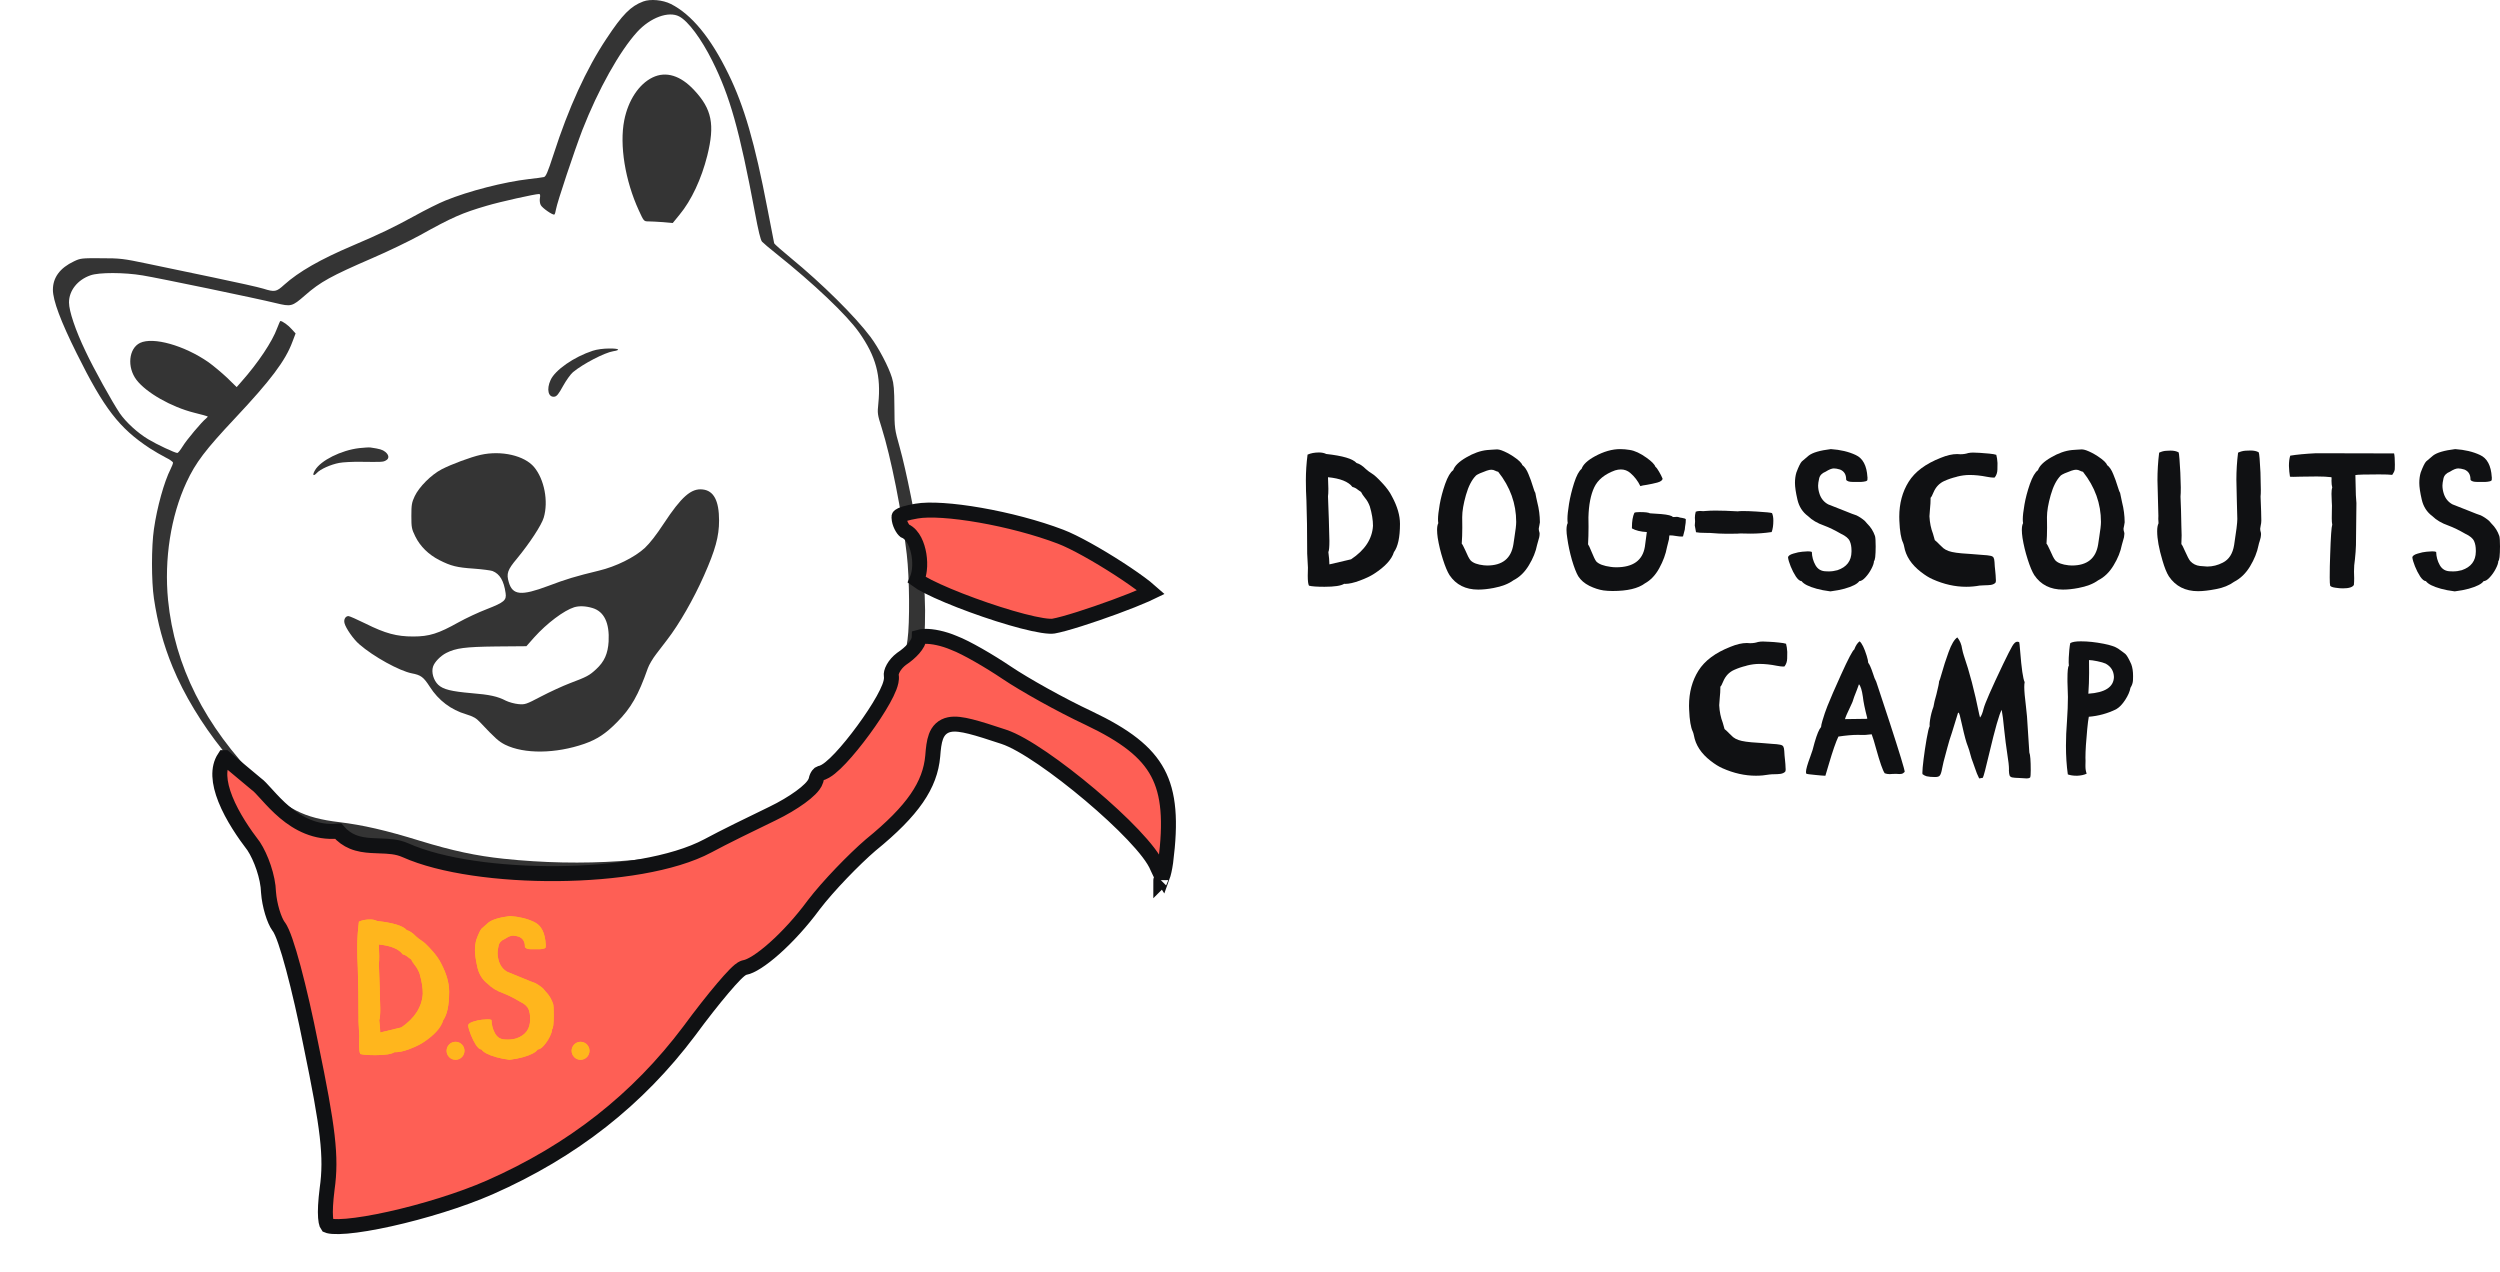
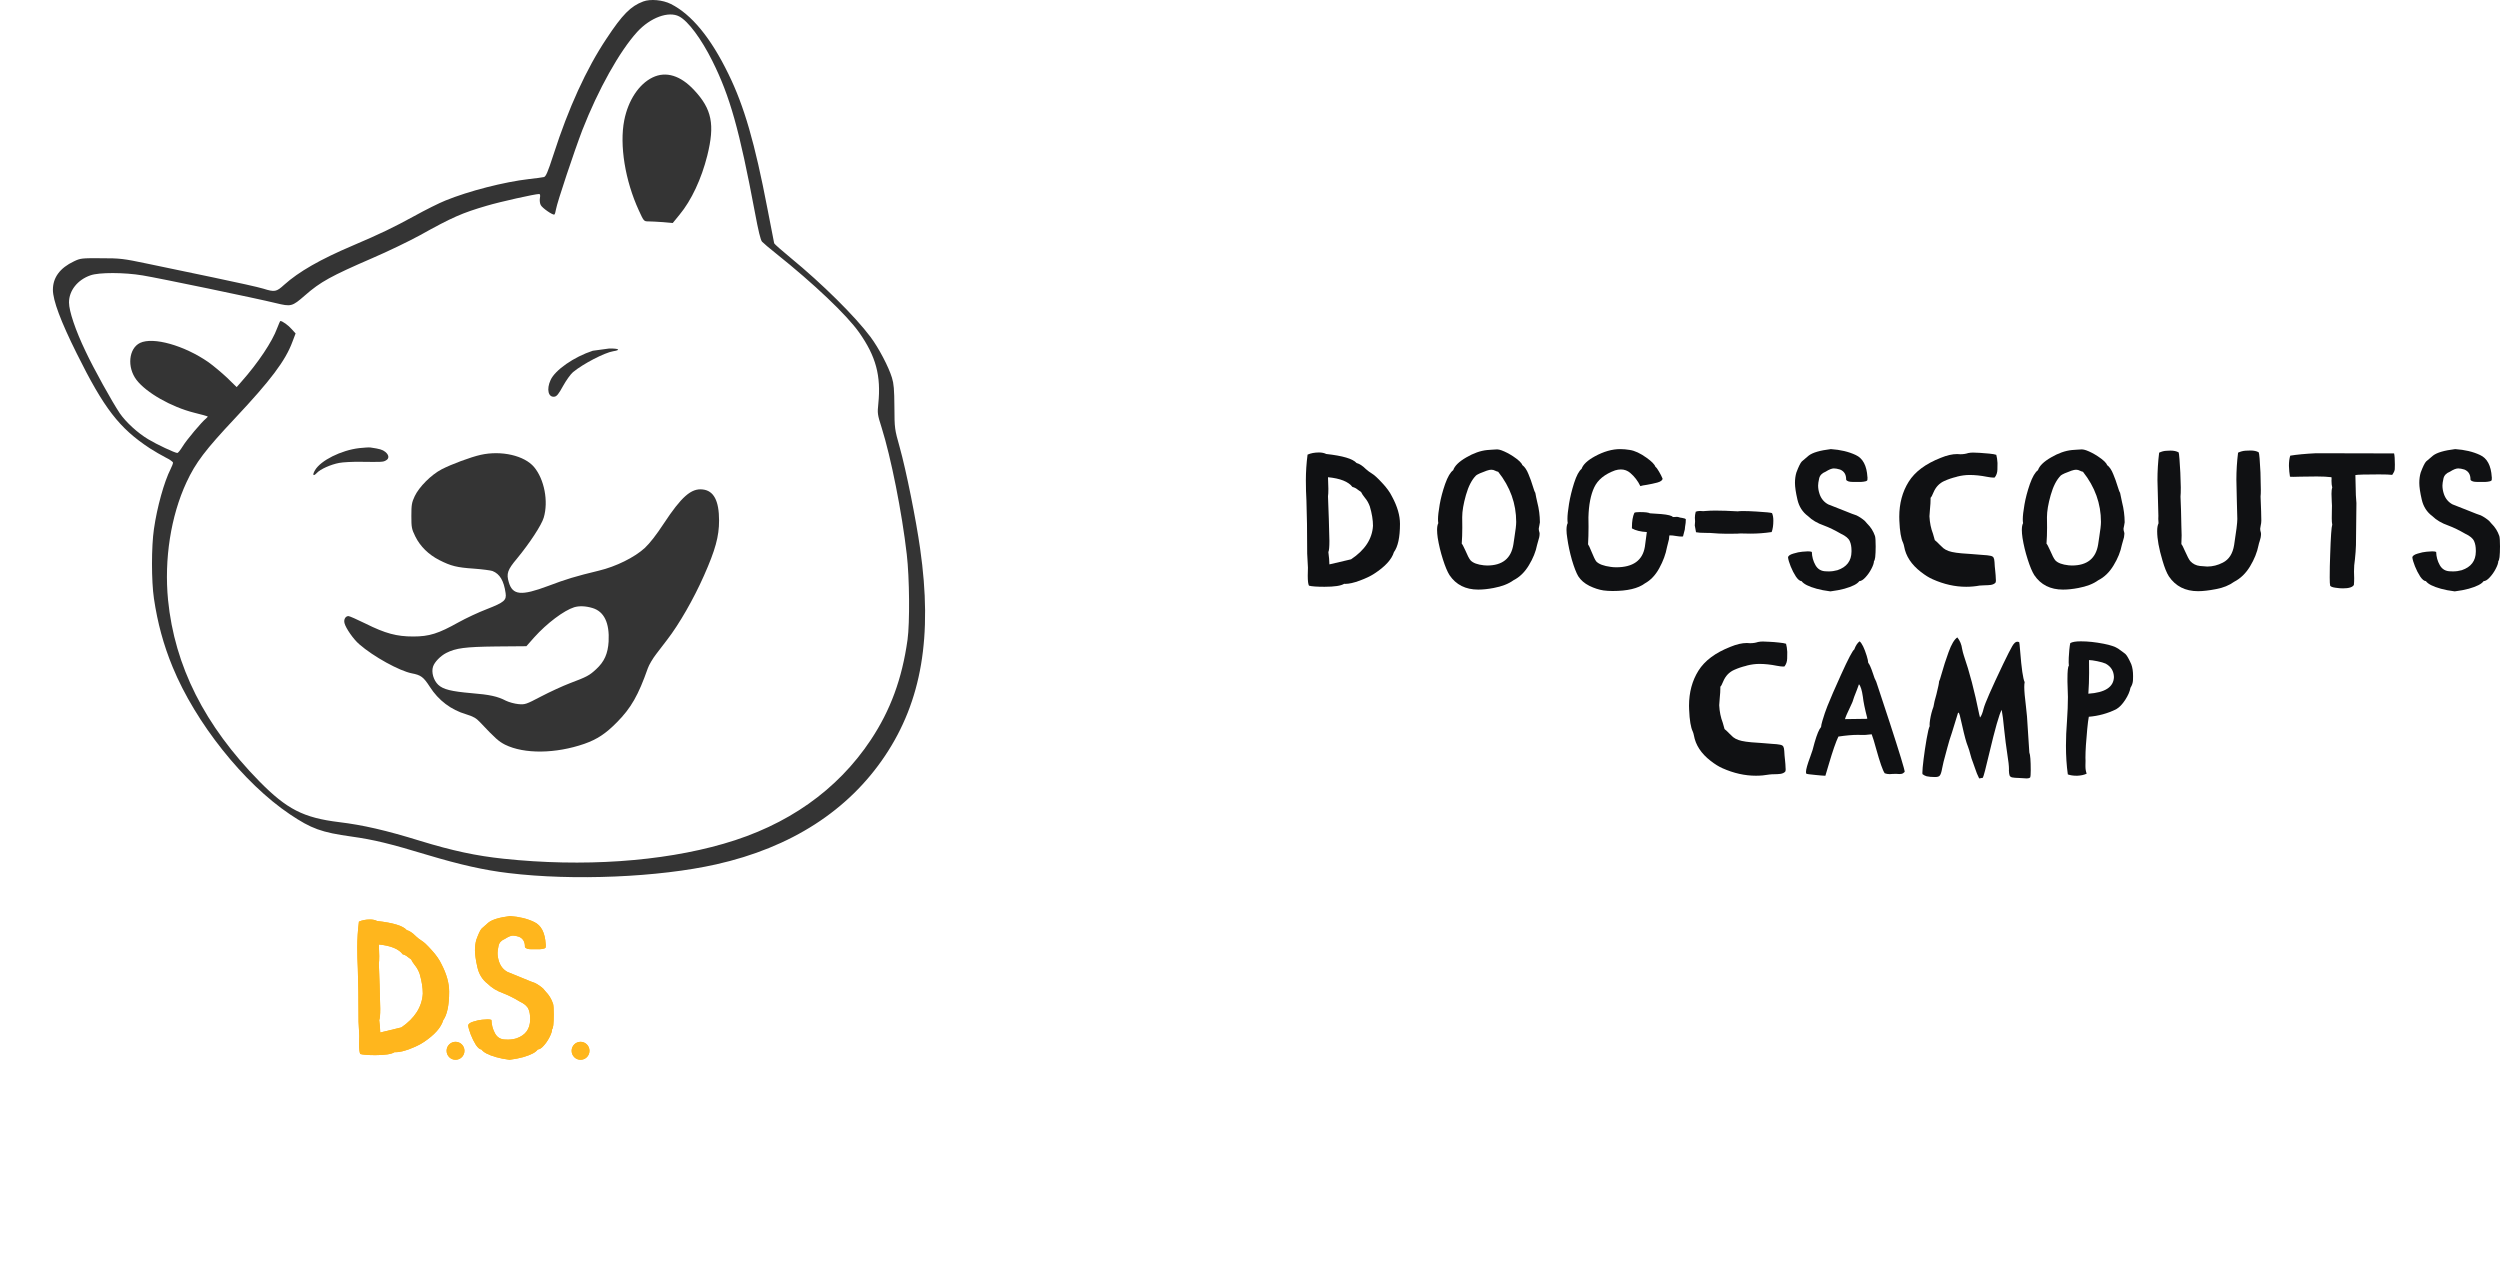
<svg xmlns="http://www.w3.org/2000/svg" width="167" height="85" viewBox="0 0 167 85" fill="none">
  <path d="M42.964 0.1C42.136 0.408 41.574 0.973 40.515 2.579C39.167 4.6 37.976 7.211 36.975 10.322C36.586 11.52 36.462 11.803 36.33 11.828C36.239 11.852 35.792 11.911 35.337 11.961C33.683 12.152 31.309 12.759 29.746 13.399C29.349 13.557 28.414 14.023 27.678 14.431C26.264 15.204 25.42 15.612 23.567 16.402C21.375 17.334 19.961 18.149 18.985 19.022C18.455 19.504 18.356 19.521 17.578 19.28C17.289 19.188 15.8 18.856 14.278 18.54C12.765 18.224 10.755 17.799 9.82 17.608C8.232 17.275 8.033 17.25 6.76 17.25C5.461 17.242 5.37 17.25 4.94 17.458C4.005 17.899 3.534 18.54 3.534 19.355C3.534 20.07 4.055 21.459 5.122 23.605C6.95 27.289 7.959 28.595 10.002 29.942C10.308 30.142 10.788 30.417 11.061 30.558C11.334 30.691 11.557 30.849 11.557 30.907C11.557 30.965 11.491 31.148 11.4 31.323C10.961 32.188 10.49 33.893 10.283 35.34C10.11 36.513 10.11 38.817 10.283 39.981C10.523 41.603 10.92 43.075 11.532 44.556C13.062 48.282 16.272 52.316 19.365 54.395C20.804 55.36 21.466 55.601 23.493 55.884C24.973 56.092 26.04 56.35 28.596 57.123C30.705 57.755 32.351 58.13 33.972 58.321C38.282 58.845 44.006 58.604 47.844 57.739C52.84 56.616 56.678 54.146 59.126 50.478C61.566 46.827 62.302 42.502 61.467 36.663C61.194 34.717 60.532 31.423 60.102 29.884C59.755 28.645 59.755 28.628 59.746 27.181C59.738 26.008 59.705 25.626 59.581 25.227C59.357 24.495 58.696 23.239 58.15 22.507C57.099 21.11 54.941 18.972 52.806 17.217C52.219 16.735 51.731 16.302 51.715 16.252C51.706 16.202 51.5 15.146 51.26 13.915C50.424 9.557 49.713 7.087 48.654 4.933C47.48 2.521 46.198 0.965 44.816 0.267C44.27 -0.008 43.443 -0.083 42.964 0.1ZM45.37 1.098C45.966 1.406 46.843 2.587 47.579 4.059C48.762 6.43 49.39 8.659 50.433 14.215C50.656 15.412 50.805 16.036 50.904 16.144C50.987 16.236 51.409 16.593 51.839 16.934C54.37 18.955 56.553 21.026 57.389 22.207C58.514 23.804 58.861 25.093 58.671 26.973C58.605 27.605 58.613 27.689 58.894 28.57C59.515 30.541 60.251 34.226 60.573 37.037C60.755 38.592 60.78 41.603 60.623 42.734C60.259 45.346 59.481 47.45 58.166 49.43C55.941 52.782 52.591 55.144 48.323 56.366C44.179 57.564 38.919 57.922 33.642 57.364C31.822 57.173 30.226 56.832 28.058 56.167C25.767 55.46 24.245 55.111 22.657 54.919C20.267 54.628 19.158 54.054 17.33 52.199C13.666 48.465 11.665 44.489 11.226 40.081C10.961 37.361 11.408 34.475 12.459 32.213C13.071 30.899 13.716 30.051 15.693 27.946C18.075 25.41 19.067 24.096 19.531 22.84L19.746 22.274L19.481 21.983C19.266 21.733 18.861 21.442 18.728 21.442C18.712 21.442 18.613 21.659 18.513 21.925C18.191 22.815 17.239 24.245 16.123 25.501L15.809 25.859L15.172 25.235C14.816 24.902 14.253 24.428 13.914 24.187C12.301 23.072 10.233 22.49 9.357 22.906C8.596 23.272 8.472 24.528 9.117 25.376C9.77 26.233 11.449 27.189 12.98 27.572C13.451 27.689 13.848 27.797 13.865 27.813C13.889 27.83 13.84 27.896 13.765 27.955C13.484 28.171 12.45 29.402 12.202 29.818C12.053 30.059 11.896 30.259 11.847 30.259C11.689 30.259 10.465 29.685 9.903 29.344C9.191 28.919 8.414 28.204 8 27.605C7.487 26.84 6.263 24.636 5.709 23.455C5.039 22.058 4.609 20.777 4.609 20.203C4.609 19.413 5.18 18.689 6.048 18.39C6.611 18.19 8.29 18.19 9.53 18.398C10.598 18.573 17.165 19.937 18.414 20.245C19.448 20.494 19.506 20.486 20.366 19.737C21.408 18.822 22.111 18.44 24.874 17.242C25.9 16.801 27.331 16.111 28.058 15.712C30.192 14.522 30.871 14.223 32.525 13.741C33.394 13.483 35.734 12.959 36.016 12.959C36.082 12.959 36.098 13.05 36.065 13.241C36.04 13.391 36.065 13.599 36.123 13.699C36.222 13.899 36.934 14.389 37.033 14.331C37.066 14.306 37.116 14.148 37.14 13.982C37.215 13.524 38.373 10.064 38.902 8.684C39.961 5.98 41.384 3.427 42.566 2.13C43.443 1.173 44.659 0.724 45.37 1.098Z" fill="#343434" />
  <path d="M43.592 5.174C42.682 5.615 41.963 6.696 41.698 8.043C41.376 9.698 41.756 12.06 42.674 14.057C43.005 14.78 43.013 14.789 43.311 14.789C43.476 14.789 43.907 14.813 44.279 14.838L44.94 14.897L45.395 14.339C46.189 13.383 46.859 11.944 47.248 10.389C47.761 8.318 47.554 7.286 46.371 6.022C45.462 5.041 44.486 4.741 43.592 5.174Z" fill="#343434" />
-   <path d="M39.597 23.43C38.348 23.838 37.074 24.719 36.776 25.393C36.495 26.009 36.628 26.557 37.033 26.499C37.19 26.483 37.322 26.316 37.612 25.784C37.819 25.41 38.116 24.994 38.274 24.861C38.96 24.295 40.391 23.555 40.962 23.463C41.499 23.38 41.35 23.272 40.697 23.28C40.317 23.28 39.87 23.339 39.597 23.43Z" fill="#343434" />
+   <path d="M39.597 23.43C38.348 23.838 37.074 24.719 36.776 25.393C36.495 26.009 36.628 26.557 37.033 26.499C37.19 26.483 37.322 26.316 37.612 25.784C37.819 25.41 38.116 24.994 38.274 24.861C38.96 24.295 40.391 23.555 40.962 23.463C41.499 23.38 41.35 23.272 40.697 23.28Z" fill="#343434" />
  <path d="M23.998 29.934C22.79 30.076 21.425 30.758 21.045 31.406C20.846 31.739 20.921 31.855 21.169 31.589C21.4 31.34 22.087 31.032 22.649 30.924C22.898 30.874 23.543 30.841 24.089 30.849C25.536 30.866 25.586 30.866 25.776 30.758C26.016 30.633 25.991 30.392 25.735 30.184C25.544 30.034 25.371 29.984 24.75 29.893C24.659 29.876 24.32 29.901 23.998 29.934Z" fill="#343434" />
  <path d="M32.111 30.383C31.441 30.533 30.168 31.007 29.506 31.348C28.803 31.714 28 32.521 27.703 33.145C27.504 33.569 27.479 33.727 27.479 34.459C27.479 35.232 27.496 35.332 27.744 35.839C28.075 36.505 28.629 37.045 29.34 37.411C30.126 37.811 30.523 37.91 31.656 37.985C32.227 38.027 32.781 38.102 32.897 38.143C33.385 38.335 33.658 38.792 33.774 39.615C33.848 40.098 33.675 40.239 32.525 40.688C31.979 40.896 31.127 41.295 30.631 41.57C29.282 42.327 28.671 42.518 27.604 42.518C26.495 42.518 25.751 42.319 24.411 41.653C23.857 41.379 23.344 41.154 23.277 41.154C23.079 41.154 22.947 41.379 23.013 41.628C23.096 41.961 23.608 42.701 23.997 43.034C24.948 43.866 26.694 44.822 27.512 44.98C28.116 45.096 28.29 45.221 28.712 45.878C29.291 46.785 30.126 47.417 31.144 47.716C31.623 47.866 31.805 47.966 32.07 48.249C33.096 49.338 33.319 49.53 33.741 49.746C35.023 50.378 37.116 50.353 39.035 49.688C39.886 49.388 40.465 49.006 41.202 48.257C42.153 47.301 42.641 46.444 43.278 44.631C43.352 44.423 43.6 43.99 43.84 43.683C44.08 43.375 44.403 42.951 44.56 42.743C45.37 41.695 46.338 40.006 47.025 38.451C47.786 36.738 48.034 35.831 48.034 34.775C48.034 33.444 47.678 32.779 46.942 32.696C46.173 32.604 45.519 33.186 44.345 34.966C43.832 35.748 43.402 36.297 43.063 36.613C42.376 37.237 41.152 37.844 40.011 38.118C38.431 38.501 37.827 38.684 36.619 39.141C34.824 39.815 34.245 39.765 33.989 38.9C33.815 38.318 33.898 38.068 34.535 37.312C35.379 36.288 36.181 35.066 36.322 34.575C36.644 33.486 36.363 32.022 35.676 31.198C35.031 30.433 33.501 30.076 32.111 30.383ZM39.572 40.614C40.358 40.846 40.722 41.612 40.656 42.851C40.606 43.666 40.374 44.198 39.82 44.706C39.374 45.121 39.2 45.213 38.075 45.637C37.595 45.82 36.727 46.219 36.139 46.527C35.139 47.051 35.072 47.076 34.626 47.034C34.378 47.01 34.005 46.91 33.799 46.81C33.245 46.519 32.715 46.402 31.491 46.303C30.143 46.186 29.605 46.053 29.274 45.745C28.96 45.446 28.803 44.905 28.927 44.531C29.026 44.223 29.423 43.816 29.812 43.616C30.457 43.292 31.061 43.209 33.137 43.184L35.163 43.167L35.685 42.576C36.537 41.628 37.67 40.78 38.356 40.564C38.695 40.464 39.126 40.48 39.572 40.614Z" fill="#343434" />
-   <path d="M60.398 35.422C60.414 35.439 60.426 35.449 60.431 35.453C60.751 35.585 60.961 35.87 61.094 36.129C61.236 36.405 61.333 36.732 61.387 37.061C61.44 37.392 61.454 37.745 61.413 38.077C61.386 38.299 61.334 38.529 61.241 38.74C61.399 38.857 61.653 39.008 61.997 39.182C62.739 39.56 63.805 40.005 64.947 40.423C66.087 40.841 67.289 41.227 68.301 41.49C68.808 41.622 69.259 41.721 69.628 41.779C70.012 41.839 70.255 41.844 70.372 41.824C71.111 41.695 72.876 41.127 74.484 40.535C75.28 40.242 76.018 39.95 76.55 39.714C76.681 39.656 76.796 39.602 76.895 39.554C76.792 39.462 76.666 39.357 76.517 39.24C76.061 38.882 75.435 38.444 74.745 37.997C73.355 37.097 71.768 36.201 70.849 35.852L70.849 35.852C69.241 35.239 67.276 34.73 65.478 34.415C63.66 34.097 62.086 33.99 61.229 34.14C60.887 34.2 60.63 34.256 60.437 34.315C60.24 34.374 60.141 34.427 60.093 34.464C60.062 34.487 60.06 34.496 60.059 34.5C60.059 34.501 60.059 34.501 60.059 34.502C60.053 34.523 60.046 34.584 60.07 34.724C60.101 34.905 60.178 35.098 60.272 35.252C60.318 35.328 60.362 35.385 60.398 35.422ZM77.164 39.834C77.164 39.834 77.163 39.832 77.161 39.829C77.163 39.832 77.164 39.834 77.164 39.834Z" fill="#FE5F55" stroke="#101113" />
-   <path d="M16.926 56.498L16.937 56.512L16.947 56.527C17.43 57.263 17.91 58.577 17.937 59.614C17.968 60.032 18.06 60.5 18.186 60.922C18.315 61.349 18.466 61.684 18.598 61.868C18.691 61.985 18.769 62.139 18.834 62.287C18.908 62.453 18.986 62.657 19.066 62.89C19.227 63.356 19.408 63.964 19.597 64.668C19.975 66.078 20.395 67.899 20.771 69.807C21.913 75.345 22.159 77.264 21.851 79.425C21.746 80.274 21.714 80.895 21.747 81.323C21.763 81.537 21.794 81.682 21.827 81.773C21.848 81.829 21.864 81.853 21.871 81.862C21.88 81.866 21.902 81.876 21.947 81.887C22.011 81.904 22.101 81.918 22.22 81.928C22.459 81.946 22.777 81.94 23.165 81.907C23.938 81.841 24.937 81.672 26.04 81.428C28.245 80.939 30.808 80.155 32.717 79.317C38.261 76.871 42.612 73.438 46.038 68.878C46.852 67.77 47.651 66.758 48.282 66.013C48.598 65.641 48.876 65.33 49.097 65.106C49.207 64.995 49.31 64.898 49.401 64.823C49.447 64.786 49.497 64.748 49.549 64.716C49.592 64.69 49.679 64.639 49.791 64.62C49.952 64.591 50.216 64.48 50.574 64.25C50.922 64.027 51.323 63.717 51.75 63.336C52.605 62.574 53.541 61.555 54.349 60.455L54.349 60.455L54.355 60.447C55.328 59.174 57.051 57.401 58.167 56.442L58.167 56.442L58.178 56.434C61 54.136 62.135 52.436 62.307 50.505C62.345 50.009 62.392 49.553 62.522 49.205C62.591 49.02 62.692 48.839 62.851 48.69C63.013 48.539 63.207 48.448 63.419 48.404C63.81 48.323 64.289 48.399 64.836 48.536C65.401 48.678 66.126 48.911 67.048 49.217C67.725 49.439 68.652 49.98 69.644 50.658C70.65 51.346 71.763 52.204 72.822 53.097C73.88 53.99 74.891 54.924 75.688 55.765C76.087 56.185 76.437 56.586 76.715 56.951C76.985 57.306 77.206 57.651 77.327 57.961C77.45 58.244 77.558 58.446 77.647 58.581C77.725 58.368 77.801 58.044 77.866 57.59C78.219 54.842 78.086 53.028 77.337 51.624C76.589 50.222 75.175 49.133 72.72 47.965C70.88 47.105 68.437 45.738 67.253 44.94C66.1 44.163 64.536 43.254 63.747 42.956L63.738 42.952L63.728 42.948C63.001 42.638 62.287 42.501 61.794 42.507C61.607 42.509 61.48 42.531 61.405 42.554C61.4 42.715 61.341 42.854 61.294 42.944C61.226 43.076 61.131 43.205 61.028 43.324C60.822 43.56 60.538 43.805 60.218 44.016C59.988 44.189 59.797 44.409 59.675 44.627C59.547 44.856 59.522 45.031 59.538 45.126C59.563 45.271 59.546 45.413 59.522 45.528C59.497 45.648 59.457 45.774 59.409 45.9C59.312 46.152 59.169 46.441 58.999 46.746C58.658 47.357 58.184 48.076 57.679 48.764C57.175 49.453 56.631 50.124 56.147 50.639C55.905 50.895 55.671 51.122 55.457 51.293C55.266 51.447 55.019 51.617 54.764 51.662C54.765 51.662 54.764 51.662 54.764 51.662C54.758 51.664 54.717 51.681 54.659 51.757C54.595 51.84 54.542 51.956 54.52 52.076L54.515 52.102L54.508 52.127C54.44 52.355 54.264 52.559 54.111 52.711C53.941 52.882 53.721 53.063 53.47 53.246C52.968 53.612 52.309 54.006 51.598 54.349C50.222 55.011 48.303 55.951 47.294 56.497L47.291 56.499C44.966 57.74 41.072 58.324 37.238 58.357C33.399 58.389 29.48 57.869 27.089 56.799C26.522 56.547 25.971 56.528 25.348 56.506C25.176 56.5 24.998 56.494 24.813 56.482C24.408 56.457 23.972 56.403 23.552 56.227C23.201 56.08 22.877 55.855 22.59 55.521C21.075 55.661 19.899 55.005 19.024 54.269C18.56 53.878 18.17 53.457 17.854 53.11L17.816 53.068C17.5 52.721 17.298 52.499 17.149 52.393L17.132 52.382L17.117 52.369L15.009 50.608L14.991 50.608C14.532 51.309 14.615 52.274 15.055 53.382C15.524 54.561 16.333 55.723 16.926 56.498ZM77.541 58.795C77.541 58.795 77.542 58.794 77.543 58.793C77.542 58.794 77.541 58.794 77.541 58.795Z" fill="#FE5F55" stroke="#101113" />
  <path d="M25.4 68.972L26.812 68.631C27.713 68.011 28.19 67.258 28.243 66.373C28.243 65.981 28.173 65.543 28.035 65.058C27.953 64.83 27.849 64.641 27.723 64.489C27.601 64.333 27.515 64.2 27.466 64.09L27.258 63.939C27.148 63.842 27.03 63.778 26.904 63.749C26.639 63.391 26.107 63.171 25.308 63.091L25.332 63.869C25.332 64.114 25.324 64.284 25.308 64.381C25.349 65.385 25.379 66.388 25.4 67.391C25.4 67.796 25.377 68.047 25.332 68.144C25.373 68.456 25.396 68.732 25.4 68.972ZM25.082 70.483C24.581 70.483 24.242 70.458 24.067 70.407C24.014 70.311 23.988 70.085 23.988 69.731L24 69.193L23.951 68.245C23.951 66.774 23.934 65.585 23.902 64.678C23.878 64.236 23.865 63.778 23.865 63.306C23.865 62.729 23.902 62.149 23.975 61.567C24.187 61.47 24.436 61.422 24.721 61.422C24.905 61.422 25.061 61.456 25.192 61.523C26.272 61.645 26.93 61.848 27.167 62.13C27.362 62.185 27.566 62.322 27.778 62.541C27.9 62.655 28.035 62.758 28.181 62.851C28.328 62.939 28.546 63.146 28.836 63.471C29.129 63.791 29.347 64.103 29.49 64.406C29.832 65.064 30.003 65.675 30.003 66.24C30.003 67.142 29.871 67.779 29.606 68.15C29.463 68.639 29.033 69.124 28.316 69.604C28.08 69.765 27.768 69.918 27.381 70.066C26.993 70.214 26.68 70.287 26.439 70.287L26.366 70.281C26.158 70.416 25.73 70.483 25.082 70.483Z" fill="#FFB61D" />
  <path d="M34.038 70.793C33.684 70.747 33.384 70.688 33.14 70.616C32.622 70.469 32.296 70.298 32.161 70.104C32.047 70.1 31.923 69.996 31.788 69.794C31.658 69.588 31.544 69.358 31.446 69.105C31.348 68.852 31.291 68.652 31.275 68.504C31.283 68.399 31.397 68.312 31.617 68.245C31.841 68.173 32.037 68.131 32.204 68.118C32.375 68.102 32.496 68.093 32.565 68.093C32.687 68.093 32.775 68.106 32.828 68.131C32.836 68.456 32.916 68.755 33.066 69.029C33.217 69.303 33.449 69.44 33.763 69.44L33.928 69.446C34.12 69.446 34.309 69.419 34.497 69.364C35.104 69.153 35.41 68.736 35.414 68.112L35.414 68.036C35.414 67.787 35.377 67.579 35.304 67.41C35.226 67.221 35.033 67.052 34.723 66.904C34.324 66.664 33.959 66.481 33.629 66.354C33.193 66.198 32.842 65.985 32.577 65.716C32.223 65.446 31.992 65.073 31.886 64.596C31.78 64.12 31.727 63.747 31.727 63.477C31.727 63.22 31.758 62.986 31.819 62.775C31.962 62.379 32.08 62.13 32.174 62.029C32.223 61.978 32.373 61.846 32.626 61.63C32.879 61.428 33.36 61.283 34.069 61.194C34.688 61.236 35.228 61.369 35.689 61.593C36.154 61.812 36.408 62.307 36.453 63.079L36.459 63.123L36.453 63.218L36.453 63.268C36.449 63.315 36.404 63.348 36.319 63.369C36.233 63.391 36.145 63.403 36.056 63.407C35.97 63.407 35.901 63.407 35.848 63.407L35.469 63.407C35.379 63.407 35.298 63.397 35.224 63.376C35.135 63.346 35.082 63.306 35.065 63.256L35.065 63.23C35.065 62.906 34.933 62.687 34.668 62.573C34.509 62.522 34.375 62.497 34.264 62.497C34.13 62.497 33.951 62.571 33.727 62.718C33.49 62.815 33.349 62.967 33.305 63.173C33.26 63.38 33.237 63.54 33.237 63.654C33.237 63.844 33.27 64.038 33.335 64.236C33.441 64.548 33.629 64.778 33.898 64.925C34.403 65.136 34.719 65.264 34.845 65.311C35.074 65.403 35.273 65.486 35.444 65.557C35.62 65.625 35.718 65.661 35.738 65.665C35.929 65.762 36.111 65.886 36.282 66.038C36.315 66.084 36.368 66.148 36.441 66.228C36.669 66.455 36.838 66.734 36.948 67.062C36.977 67.176 36.991 67.41 36.991 67.764C36.991 68.047 36.981 68.287 36.961 68.485C36.94 68.637 36.914 68.725 36.881 68.751C36.877 68.886 36.82 69.061 36.71 69.276C36.604 69.486 36.476 69.676 36.325 69.845C36.178 70.013 36.044 70.1 35.921 70.104C35.795 70.294 35.471 70.464 34.949 70.616C34.697 70.688 34.393 70.747 34.038 70.793Z" fill="#FFB61D" />
  <path d="M25.4 68.972L26.812 68.631C27.713 68.011 28.19 67.258 28.243 66.373C28.243 65.981 28.173 65.543 28.035 65.058C27.953 64.83 27.849 64.641 27.723 64.489C27.601 64.333 27.515 64.2 27.466 64.09L27.258 63.939C27.148 63.842 27.03 63.778 26.904 63.749C26.639 63.391 26.107 63.171 25.308 63.091L25.332 63.869C25.332 64.114 25.324 64.284 25.308 64.381C25.349 65.385 25.379 66.388 25.4 67.391C25.4 67.796 25.377 68.047 25.332 68.144C25.373 68.456 25.396 68.732 25.4 68.972ZM25.082 70.483C24.581 70.483 24.242 70.458 24.067 70.407C24.014 70.311 23.988 70.085 23.988 69.731L24 69.193L23.951 68.245C23.951 66.774 23.934 65.585 23.902 64.678C23.878 64.236 23.865 63.778 23.865 63.306C23.865 62.729 23.902 62.149 23.975 61.567C24.187 61.47 24.436 61.422 24.721 61.422C24.905 61.422 25.061 61.456 25.192 61.523C26.272 61.645 26.93 61.848 27.167 62.13C27.362 62.185 27.566 62.322 27.778 62.541C27.9 62.655 28.035 62.758 28.181 62.851C28.328 62.939 28.546 63.146 28.836 63.471C29.129 63.791 29.347 64.103 29.49 64.406C29.832 65.064 30.003 65.675 30.003 66.24C30.003 67.142 29.871 67.779 29.606 68.15C29.463 68.639 29.033 69.124 28.316 69.604C28.08 69.765 27.768 69.918 27.381 70.066C26.993 70.214 26.68 70.287 26.439 70.287L26.366 70.281C26.158 70.416 25.73 70.483 25.082 70.483Z" fill="#FFB61D" />
  <path d="M34.038 70.793C33.684 70.747 33.384 70.688 33.14 70.616C32.622 70.469 32.296 70.298 32.161 70.104C32.047 70.1 31.923 69.996 31.788 69.794C31.658 69.588 31.544 69.358 31.446 69.105C31.348 68.852 31.291 68.652 31.275 68.504C31.283 68.399 31.397 68.312 31.617 68.245C31.841 68.173 32.037 68.131 32.204 68.118C32.375 68.102 32.496 68.093 32.565 68.093C32.687 68.093 32.775 68.106 32.828 68.131C32.836 68.456 32.916 68.755 33.066 69.029C33.217 69.303 33.449 69.44 33.763 69.44L33.928 69.446C34.12 69.446 34.309 69.419 34.497 69.364C35.104 69.153 35.41 68.736 35.414 68.112L35.414 68.036C35.414 67.787 35.377 67.579 35.304 67.41C35.226 67.221 35.033 67.052 34.723 66.904C34.324 66.664 33.959 66.481 33.629 66.354C33.193 66.198 32.842 65.985 32.577 65.716C32.223 65.446 31.992 65.073 31.886 64.596C31.78 64.12 31.727 63.747 31.727 63.477C31.727 63.22 31.758 62.986 31.819 62.775C31.962 62.379 32.08 62.13 32.174 62.029C32.223 61.978 32.373 61.846 32.626 61.63C32.879 61.428 33.36 61.283 34.069 61.194C34.688 61.236 35.228 61.369 35.689 61.593C36.154 61.812 36.408 62.307 36.453 63.079L36.459 63.123L36.453 63.218L36.453 63.268C36.449 63.315 36.404 63.348 36.319 63.369C36.233 63.391 36.145 63.403 36.056 63.407C35.97 63.407 35.901 63.407 35.848 63.407L35.469 63.407C35.379 63.407 35.298 63.397 35.224 63.376C35.135 63.346 35.082 63.306 35.065 63.256L35.065 63.23C35.065 62.906 34.933 62.687 34.668 62.573C34.509 62.522 34.375 62.497 34.264 62.497C34.13 62.497 33.951 62.571 33.727 62.718C33.49 62.815 33.349 62.967 33.305 63.173C33.26 63.38 33.237 63.54 33.237 63.654C33.237 63.844 33.27 64.038 33.335 64.236C33.441 64.548 33.629 64.778 33.898 64.925C34.403 65.136 34.719 65.264 34.845 65.311C35.074 65.403 35.273 65.486 35.444 65.557C35.62 65.625 35.718 65.661 35.738 65.665C35.929 65.762 36.111 65.886 36.282 66.038C36.315 66.084 36.368 66.148 36.441 66.228C36.669 66.455 36.838 66.734 36.948 67.062C36.977 67.176 36.991 67.41 36.991 67.764C36.991 68.047 36.981 68.287 36.961 68.485C36.94 68.637 36.914 68.725 36.881 68.751C36.877 68.886 36.82 69.061 36.71 69.276C36.604 69.486 36.476 69.676 36.325 69.845C36.178 70.013 36.044 70.1 35.921 70.104C35.795 70.294 35.471 70.464 34.949 70.616C34.697 70.688 34.393 70.747 34.038 70.793Z" fill="#FFB61D" />
  <ellipse cx="38.781" cy="70.193" rx="0.597" ry="0.6" fill="#FFB61D" />
  <ellipse cx="38.781" cy="70.193" rx="0.597" ry="0.6" fill="#FFB61D" />
  <ellipse cx="30.429" cy="70.193" rx="0.597" ry="0.6" fill="#FFB61D" />
  <ellipse cx="30.429" cy="70.193" rx="0.597" ry="0.6" fill="#FFB61D" />
  <path d="M88.804 37.701L90.251 37.362C91.173 36.749 91.662 36.004 91.716 35.127C91.716 34.739 91.645 34.305 91.503 33.825C91.419 33.6 91.313 33.412 91.183 33.262C91.058 33.107 90.971 32.976 90.921 32.867L90.708 32.717C90.595 32.621 90.474 32.559 90.344 32.529C90.073 32.175 89.528 31.957 88.71 31.878L88.735 32.648C88.735 32.89 88.727 33.059 88.71 33.155C88.752 34.149 88.783 35.142 88.804 36.136C88.804 36.536 88.781 36.785 88.735 36.88C88.777 37.189 88.8 37.463 88.804 37.701ZM88.478 39.197C87.965 39.197 87.619 39.172 87.439 39.122C87.385 39.026 87.358 38.803 87.358 38.452L87.37 37.92L87.32 36.981C87.32 35.524 87.303 34.347 87.27 33.45C87.245 33.011 87.232 32.559 87.232 32.091C87.232 31.519 87.27 30.945 87.345 30.369C87.562 30.273 87.817 30.225 88.109 30.225C88.297 30.225 88.458 30.259 88.591 30.326C89.697 30.447 90.372 30.647 90.614 30.927C90.814 30.981 91.023 31.116 91.24 31.334C91.365 31.446 91.503 31.549 91.653 31.64C91.803 31.728 92.027 31.933 92.323 32.254C92.624 32.571 92.847 32.88 92.993 33.18C93.344 33.831 93.519 34.437 93.519 34.996C93.519 35.889 93.383 36.519 93.112 36.887C92.966 37.371 92.526 37.851 91.791 38.327C91.549 38.485 91.229 38.638 90.833 38.784C90.436 38.93 90.115 39.003 89.869 39.003L89.793 38.997C89.581 39.13 89.142 39.197 88.478 39.197Z" fill="#101113" />
  <path d="M99.34 37.776C100.359 37.776 100.943 37.306 101.094 36.367C101.11 36.229 101.133 36.075 101.163 35.904C101.242 35.416 101.282 35.069 101.282 34.864C101.282 33.642 100.881 32.525 100.079 31.515C100.004 31.498 99.939 31.475 99.885 31.446C99.802 31.4 99.712 31.377 99.616 31.377C99.541 31.377 99.441 31.398 99.315 31.44C98.948 31.569 98.71 31.676 98.602 31.759C98.318 32.043 98.092 32.479 97.925 33.068C97.758 33.656 97.675 34.149 97.675 34.545L97.681 35.246C97.681 35.622 97.669 35.979 97.644 36.317C97.681 36.346 97.76 36.494 97.882 36.761C98.019 37.091 98.136 37.315 98.232 37.431C98.399 37.607 98.695 37.717 99.121 37.763C99.196 37.772 99.269 37.776 99.34 37.776ZM98.746 39.385C97.902 39.385 97.264 39.063 96.829 38.421C96.688 38.199 96.539 37.847 96.385 37.362C96.231 36.878 96.116 36.401 96.04 35.929C96.011 35.728 95.997 35.553 95.997 35.403C95.997 35.203 96.024 35.05 96.078 34.946C96.066 34.871 96.059 34.783 96.059 34.683C96.059 34.462 96.097 34.134 96.172 33.7C96.247 33.266 96.368 32.809 96.535 32.329C96.706 31.849 96.886 31.542 97.074 31.409C97.17 31.121 97.46 30.837 97.944 30.557C98.428 30.273 98.894 30.108 99.34 30.063L99.685 30.038C99.81 30.025 99.919 30.019 100.01 30.019C100.098 30.023 100.194 30.044 100.298 30.081C100.549 30.173 100.808 30.307 101.075 30.482C101.438 30.724 101.643 30.918 101.689 31.064C101.851 31.185 101.989 31.388 102.102 31.672C102.219 31.951 102.315 32.218 102.39 32.473C102.465 32.723 102.521 32.872 102.559 32.917C102.596 33.13 102.64 33.341 102.69 33.55C102.803 33.984 102.862 34.431 102.866 34.89C102.857 34.956 102.845 35.029 102.828 35.109C102.811 35.184 102.799 35.246 102.791 35.297C102.791 35.38 102.797 35.441 102.809 35.478C102.826 35.511 102.839 35.568 102.847 35.647C102.843 35.81 102.811 35.971 102.753 36.129C102.724 36.221 102.699 36.311 102.678 36.398C102.59 36.849 102.407 37.304 102.127 37.763C101.851 38.222 101.507 38.556 101.094 38.765C100.768 39.003 100.328 39.174 99.772 39.278C99.401 39.349 99.059 39.385 98.746 39.385Z" fill="#101113" />
  <path d="M107.723 39.479C107.501 39.479 107.299 39.466 107.115 39.441C106.811 39.395 106.495 39.293 106.17 39.134C105.844 38.971 105.596 38.757 105.425 38.489C105.291 38.26 105.151 37.899 105.005 37.406C104.863 36.91 104.759 36.419 104.692 35.935C104.659 35.731 104.642 35.551 104.642 35.397C104.642 35.196 104.669 35.044 104.723 34.94C104.711 34.86 104.705 34.767 104.705 34.658C104.705 34.428 104.74 34.094 104.811 33.656C104.882 33.218 104.995 32.755 105.149 32.266C105.308 31.774 105.475 31.459 105.65 31.321C105.746 31.033 106.043 30.753 106.539 30.482C107.128 30.161 107.691 30 108.23 30C108.434 30 108.647 30.019 108.869 30.056C109.203 30.106 109.578 30.282 109.996 30.582C110.334 30.824 110.528 31.023 110.578 31.177C110.653 31.235 110.737 31.348 110.829 31.515C110.925 31.678 111.002 31.83 111.06 31.972C111.052 32.085 110.935 32.172 110.71 32.235C110.484 32.294 110.252 32.344 110.015 32.385C109.797 32.414 109.651 32.444 109.576 32.473C109.409 32.127 109.186 31.834 108.906 31.596C108.723 31.438 108.512 31.359 108.274 31.359C108.153 31.359 108.023 31.379 107.886 31.421C107.197 31.672 106.733 32.049 106.495 32.554C106.258 33.055 106.128 33.725 106.107 34.564C106.111 34.689 106.114 34.9 106.114 35.196C106.114 35.605 106.103 35.993 106.082 36.361C106.128 36.419 106.201 36.574 106.301 36.824C106.443 37.175 106.552 37.4 106.627 37.5C106.798 37.684 107.126 37.807 107.61 37.87C107.727 37.886 107.844 37.895 107.961 37.895C109.088 37.895 109.726 37.438 109.877 36.524L110.008 35.541C109.595 35.52 109.263 35.438 109.013 35.297V35.221C109.013 34.821 109.067 34.499 109.175 34.257C109.213 34.224 109.334 34.207 109.539 34.207C109.893 34.207 110.119 34.234 110.215 34.289L110.966 34.339C111.425 34.38 111.686 34.447 111.749 34.539C111.803 34.539 111.851 34.537 111.893 34.533C111.935 34.529 111.972 34.526 112.006 34.526C112.068 34.526 112.125 34.537 112.175 34.558C112.225 34.575 112.287 34.587 112.363 34.595C112.505 34.616 112.588 34.648 112.613 34.689C112.613 34.794 112.609 34.873 112.601 34.927C112.596 34.977 112.59 35.021 112.582 35.059C112.578 35.092 112.571 35.134 112.563 35.184C112.555 35.23 112.548 35.292 112.544 35.372L112.425 35.835C112.396 35.839 112.358 35.841 112.313 35.841C112.233 35.841 112.129 35.831 111.999 35.81C111.87 35.785 111.782 35.772 111.736 35.772C111.691 35.772 111.651 35.77 111.617 35.766H111.549L111.511 35.772C111.507 35.944 111.478 36.112 111.423 36.279C111.398 36.376 111.375 36.467 111.354 36.555C111.271 37.014 111.1 37.479 110.841 37.951C110.586 38.419 110.265 38.759 109.877 38.971C109.426 39.31 108.708 39.479 107.723 39.479Z" fill="#101113" />
  <path d="M116.938 35.647C116.725 35.647 116.502 35.643 116.268 35.635C116.214 35.635 116.174 35.637 116.149 35.641C116.128 35.641 116.105 35.643 116.08 35.647C116.055 35.651 115.928 35.653 115.698 35.653H115.247C115.047 35.653 114.903 35.649 114.815 35.641C114.782 35.633 114.661 35.624 114.452 35.616C114.335 35.603 114.168 35.597 113.951 35.597C113.642 35.597 113.423 35.582 113.294 35.553L113.212 35.102C113.225 35.007 113.231 34.917 113.231 34.833C113.231 34.787 113.229 34.746 113.225 34.708C113.221 34.666 113.218 34.624 113.218 34.583C113.218 34.462 113.237 34.328 113.275 34.182C113.358 34.149 113.454 34.132 113.563 34.132L113.776 34.145C113.834 34.145 113.893 34.14 113.951 34.132C114.139 34.115 114.358 34.107 114.609 34.107C115.005 34.107 115.496 34.124 116.08 34.157C116.159 34.145 116.28 34.138 116.443 34.138C116.681 34.138 116.973 34.149 117.32 34.17C117.954 34.207 118.305 34.243 118.372 34.276C118.43 34.405 118.459 34.572 118.459 34.777C118.459 35.09 118.422 35.344 118.347 35.541C117.875 35.612 117.405 35.647 116.938 35.647Z" fill="#101113" />
  <path d="M122.271 39.504C121.908 39.458 121.601 39.399 121.35 39.328C120.82 39.182 120.486 39.013 120.348 38.821C120.232 38.817 120.104 38.715 119.966 38.514C119.833 38.31 119.716 38.083 119.616 37.832C119.516 37.582 119.457 37.383 119.441 37.237C119.449 37.133 119.566 37.047 119.791 36.981C120.021 36.91 120.221 36.868 120.392 36.855C120.568 36.839 120.691 36.83 120.762 36.83C120.887 36.83 120.977 36.843 121.031 36.868C121.039 37.189 121.121 37.486 121.275 37.757C121.43 38.028 121.668 38.164 121.989 38.164L122.158 38.17C122.354 38.17 122.548 38.143 122.74 38.089C123.362 37.88 123.675 37.467 123.68 36.849V36.774C123.68 36.528 123.642 36.321 123.567 36.154C123.488 35.966 123.289 35.8 122.972 35.653C122.563 35.416 122.189 35.234 121.851 35.109C121.405 34.954 121.046 34.743 120.774 34.476C120.411 34.209 120.175 33.84 120.067 33.368C119.958 32.897 119.904 32.527 119.904 32.26C119.904 32.005 119.935 31.774 119.998 31.565C120.144 31.173 120.265 30.927 120.361 30.826C120.411 30.776 120.566 30.645 120.824 30.432C121.083 30.232 121.576 30.088 122.302 30C122.937 30.042 123.49 30.173 123.961 30.394C124.437 30.611 124.698 31.102 124.744 31.866L124.75 31.91L124.744 32.003V32.053C124.74 32.099 124.694 32.133 124.606 32.154C124.519 32.175 124.429 32.187 124.337 32.191C124.249 32.191 124.178 32.191 124.124 32.191H123.736C123.644 32.191 123.561 32.181 123.486 32.16C123.394 32.131 123.339 32.091 123.323 32.041V32.016C123.323 31.695 123.187 31.477 122.916 31.365C122.753 31.315 122.615 31.29 122.502 31.29C122.365 31.29 122.181 31.363 121.951 31.509C121.709 31.605 121.565 31.755 121.519 31.96C121.473 32.164 121.45 32.323 121.45 32.435C121.45 32.623 121.484 32.815 121.551 33.011C121.659 33.32 121.851 33.548 122.127 33.694C122.644 33.903 122.968 34.03 123.097 34.076C123.331 34.167 123.536 34.249 123.711 34.32C123.89 34.387 123.991 34.422 124.012 34.426C124.208 34.522 124.393 34.645 124.569 34.796C124.602 34.842 124.656 34.904 124.732 34.983C124.965 35.209 125.139 35.484 125.251 35.81C125.281 35.923 125.295 36.154 125.295 36.505C125.295 36.785 125.285 37.022 125.264 37.219C125.243 37.369 125.216 37.456 125.182 37.481C125.178 37.615 125.12 37.788 125.007 38.001C124.899 38.21 124.767 38.398 124.613 38.565C124.462 38.732 124.325 38.817 124.199 38.821C124.07 39.009 123.738 39.178 123.204 39.328C122.945 39.399 122.634 39.458 122.271 39.504Z" fill="#101113" />
  <path d="M131.342 39.197C130.599 39.197 129.854 39.03 129.106 38.696C128.864 38.592 128.599 38.427 128.311 38.202C127.681 37.713 127.309 37.148 127.197 36.505C127.18 36.413 127.155 36.328 127.122 36.248C126.988 35.981 126.907 35.493 126.877 34.783C126.873 34.696 126.871 34.608 126.871 34.52C126.871 33.631 127.08 32.853 127.497 32.185C127.915 31.513 128.631 30.979 129.645 30.582C130.05 30.415 130.413 30.332 130.734 30.332L130.947 30.344C131.144 30.344 131.321 30.317 131.48 30.263C131.588 30.242 131.695 30.232 131.799 30.232C131.903 30.232 132.054 30.238 132.25 30.25C132.446 30.259 132.655 30.276 132.876 30.3C133.097 30.321 133.256 30.349 133.352 30.382C133.394 30.532 133.421 30.714 133.433 30.927C133.433 31.006 133.431 31.152 133.427 31.365C133.423 31.573 133.362 31.751 133.245 31.897C133.22 31.901 133.189 31.903 133.151 31.903C133.06 31.903 132.924 31.887 132.744 31.853C132.323 31.77 131.933 31.728 131.574 31.728C131.298 31.728 131.014 31.765 130.722 31.841L130.697 31.853C130.413 31.92 130.142 32.012 129.883 32.129C129.553 32.275 129.311 32.529 129.157 32.892C129.077 33.093 129.013 33.212 128.962 33.249V33.368C128.962 33.535 128.95 33.738 128.925 33.975C128.904 34.172 128.891 34.343 128.887 34.489C128.908 34.915 128.987 35.305 129.125 35.66C129.171 35.806 129.211 35.946 129.244 36.079C129.361 36.175 129.461 36.269 129.545 36.361C129.632 36.453 129.722 36.538 129.814 36.617C129.906 36.693 130.027 36.757 130.177 36.812C130.419 36.899 130.847 36.96 131.461 36.993C131.557 36.997 131.642 37.004 131.718 37.012C131.997 37.037 132.231 37.056 132.419 37.068C132.661 37.081 132.838 37.1 132.951 37.125C133.064 37.145 133.137 37.187 133.17 37.25C133.204 37.308 133.225 37.406 133.233 37.544C133.241 37.736 133.258 37.938 133.283 38.151C133.304 38.335 133.316 38.512 133.321 38.684C133.325 38.713 133.327 38.74 133.327 38.765C133.327 38.84 133.316 38.894 133.296 38.928C133.22 39.003 133.118 39.051 132.989 39.072C132.859 39.088 132.728 39.097 132.594 39.097C132.465 39.097 132.348 39.103 132.244 39.115C131.943 39.17 131.642 39.197 131.342 39.197Z" fill="#101113" />
  <path d="M138.403 37.776C139.422 37.776 140.006 37.306 140.156 36.367C140.173 36.229 140.196 36.075 140.225 35.904C140.304 35.416 140.344 35.069 140.344 34.864C140.344 33.642 139.943 32.525 139.142 31.515C139.067 31.498 139.002 31.475 138.948 31.446C138.864 31.4 138.775 31.377 138.679 31.377C138.603 31.377 138.503 31.398 138.378 31.44C138.011 31.569 137.773 31.676 137.664 31.759C137.38 32.043 137.155 32.479 136.988 33.068C136.821 33.656 136.737 34.149 136.737 34.545L136.744 35.246C136.744 35.622 136.731 35.979 136.706 36.317C136.744 36.346 136.823 36.494 136.944 36.761C137.082 37.091 137.199 37.315 137.295 37.431C137.462 37.607 137.758 37.717 138.184 37.763C138.259 37.772 138.332 37.776 138.403 37.776ZM137.808 39.385C136.965 39.385 136.326 39.063 135.892 38.421C135.75 38.199 135.602 37.847 135.448 37.362C135.293 36.878 135.178 36.401 135.103 35.929C135.074 35.728 135.059 35.553 135.059 35.403C135.059 35.203 135.086 35.05 135.141 34.946C135.128 34.871 135.122 34.783 135.122 34.683C135.122 34.462 135.159 34.134 135.235 33.7C135.31 33.266 135.431 32.809 135.598 32.329C135.769 31.849 135.948 31.542 136.136 31.409C136.232 31.121 136.522 30.837 137.007 30.557C137.491 30.273 137.956 30.108 138.403 30.063L138.747 30.038C138.873 30.025 138.981 30.019 139.073 30.019C139.161 30.023 139.257 30.044 139.361 30.081C139.611 30.173 139.87 30.307 140.137 30.482C140.501 30.724 140.705 30.918 140.751 31.064C140.914 31.185 141.052 31.388 141.164 31.672C141.281 31.951 141.377 32.218 141.452 32.473C141.528 32.723 141.584 32.872 141.621 32.917C141.659 33.13 141.703 33.341 141.753 33.55C141.866 33.984 141.924 34.431 141.928 34.89C141.92 34.956 141.907 35.029 141.891 35.109C141.874 35.184 141.862 35.246 141.853 35.297C141.853 35.38 141.859 35.441 141.872 35.478C141.889 35.511 141.901 35.568 141.91 35.647C141.905 35.81 141.874 35.971 141.816 36.129C141.786 36.221 141.761 36.311 141.74 36.398C141.653 36.849 141.469 37.304 141.189 37.763C140.914 38.222 140.57 38.556 140.156 38.765C139.831 39.003 139.39 39.174 138.835 39.278C138.464 39.349 138.121 39.385 137.808 39.385Z" fill="#101113" />
  <path d="M146.829 39.491C145.978 39.491 145.328 39.161 144.882 38.502C144.736 38.277 144.592 37.92 144.45 37.431C144.216 36.647 144.099 35.998 144.099 35.484C144.099 35.259 144.128 35.086 144.187 34.965V34.89C144.178 34.827 144.174 34.752 144.174 34.664L144.18 34.458L144.118 32.078C144.118 31.469 144.155 30.856 144.231 30.238C144.402 30.159 144.562 30.117 144.713 30.113C144.867 30.104 144.959 30.1 144.988 30.1C145.214 30.1 145.395 30.14 145.533 30.219C145.55 30.253 145.568 30.401 145.589 30.664C145.61 30.922 145.629 31.227 145.646 31.578C145.662 31.924 145.673 32.248 145.677 32.548C145.677 32.849 145.671 33.057 145.658 33.174C145.687 33.867 145.702 34.322 145.702 34.539C145.702 34.718 145.706 34.917 145.715 35.134C145.727 35.351 145.733 35.562 145.733 35.766C145.733 35.971 145.727 36.165 145.715 36.348C145.765 36.398 145.844 36.551 145.953 36.805C146.111 37.164 146.232 37.392 146.316 37.488C146.487 37.671 146.7 37.778 146.954 37.807C147.209 37.832 147.372 37.845 147.443 37.845C147.802 37.845 148.15 37.757 148.488 37.582C148.898 37.373 149.148 36.981 149.24 36.405C149.382 35.503 149.453 34.925 149.453 34.67C149.453 34.433 149.442 34.026 149.421 33.45C149.401 32.782 149.39 32.312 149.39 32.041C149.39 31.444 149.428 30.843 149.503 30.238C149.674 30.159 149.843 30.115 150.01 30.106C150.181 30.098 150.288 30.094 150.329 30.094C150.563 30.094 150.747 30.134 150.88 30.213C150.922 30.3 150.962 30.751 150.999 31.565C151.016 32.037 151.024 32.419 151.024 32.711C151.024 32.924 151.018 33.076 151.006 33.168C151.039 33.961 151.056 34.499 151.056 34.783C151.056 34.888 151.041 35 151.012 35.121L150.981 35.309C150.981 35.388 150.989 35.453 151.006 35.503C151.018 35.528 151.029 35.582 151.037 35.666C151.033 35.833 151.001 35.998 150.943 36.16C150.91 36.252 150.885 36.342 150.868 36.43C150.776 36.893 150.588 37.361 150.304 37.832C150.02 38.3 149.668 38.642 149.246 38.859C148.912 39.101 148.507 39.266 148.031 39.353C147.555 39.445 147.155 39.491 146.829 39.491Z" fill="#101113" />
  <path d="M156.501 39.303C156.359 39.303 156.195 39.289 156.007 39.26C155.819 39.234 155.702 39.191 155.656 39.128C155.635 39.045 155.625 38.859 155.625 38.571C155.625 38.074 155.635 37.569 155.656 37.056C155.694 35.87 155.74 35.2 155.794 35.046C155.773 34.946 155.762 34.806 155.762 34.627L155.769 34.088L155.775 33.775C155.775 33.704 155.771 33.619 155.762 33.519C155.75 33.343 155.744 33.166 155.744 32.986C155.744 32.798 155.76 32.659 155.794 32.567C155.76 32.446 155.744 32.294 155.744 32.11L155.75 31.997C155.75 31.955 155.748 31.916 155.744 31.878C155.477 31.845 155.151 31.828 154.767 31.828C154.387 31.828 154.03 31.832 153.696 31.841C153.496 31.849 153.331 31.853 153.201 31.853C153.072 31.853 152.995 31.849 152.97 31.841C152.932 31.624 152.909 31.384 152.901 31.121C152.901 30.845 152.93 30.618 152.989 30.438C153.41 30.367 153.984 30.313 154.711 30.276L159.926 30.288C159.96 30.43 159.977 30.678 159.977 31.033C159.977 31.196 159.974 31.302 159.97 31.352C159.962 31.432 159.935 31.507 159.889 31.578C159.864 31.611 159.835 31.659 159.801 31.722C159.647 31.701 159.35 31.69 158.912 31.69C158.01 31.69 157.487 31.705 157.34 31.734L157.372 33.08L157.409 33.606L157.378 36.417C157.37 36.701 157.347 37.018 157.309 37.369C157.267 37.628 157.247 37.897 157.247 38.176L157.259 38.627C157.259 38.778 157.253 38.926 157.24 39.072C157.153 39.226 156.906 39.303 156.501 39.303Z" fill="#101113" />
  <path d="M163.976 39.504C163.613 39.458 163.306 39.399 163.055 39.328C162.525 39.182 162.191 39.013 162.053 38.821C161.937 38.817 161.809 38.715 161.671 38.514C161.538 38.31 161.421 38.083 161.321 37.832C161.221 37.582 161.162 37.383 161.145 37.237C161.154 37.133 161.271 37.047 161.496 36.981C161.726 36.91 161.926 36.868 162.097 36.855C162.273 36.839 162.396 36.83 162.467 36.83C162.592 36.83 162.682 36.843 162.736 36.868C162.744 37.189 162.826 37.486 162.98 37.757C163.135 38.028 163.373 38.164 163.694 38.164L163.863 38.17C164.059 38.17 164.253 38.143 164.445 38.089C165.067 37.88 165.38 37.467 165.385 36.849V36.774C165.385 36.528 165.347 36.321 165.272 36.154C165.193 35.966 164.994 35.8 164.677 35.653C164.268 35.416 163.894 35.234 163.556 35.109C163.11 34.954 162.751 34.743 162.479 34.476C162.116 34.209 161.88 33.84 161.772 33.368C161.663 32.897 161.609 32.527 161.609 32.26C161.609 32.005 161.64 31.774 161.703 31.565C161.849 31.173 161.97 30.927 162.066 30.826C162.116 30.776 162.271 30.645 162.529 30.432C162.788 30.232 163.281 30.088 164.007 30C164.642 30.042 165.195 30.173 165.666 30.394C166.142 30.611 166.403 31.102 166.449 31.866L166.455 31.91L166.449 32.003V32.053C166.445 32.099 166.399 32.133 166.311 32.154C166.224 32.175 166.134 32.187 166.042 32.191C165.954 32.191 165.883 32.191 165.829 32.191H165.441C165.349 32.191 165.266 32.181 165.191 32.16C165.099 32.131 165.044 32.091 165.028 32.041V32.016C165.028 31.695 164.892 31.477 164.621 31.365C164.458 31.315 164.32 31.29 164.207 31.29C164.07 31.29 163.886 31.363 163.656 31.509C163.414 31.605 163.27 31.755 163.224 31.96C163.178 32.164 163.155 32.323 163.155 32.435C163.155 32.623 163.189 32.815 163.256 33.011C163.364 33.32 163.556 33.548 163.832 33.694C164.349 33.903 164.673 34.03 164.802 34.076C165.036 34.167 165.241 34.249 165.416 34.32C165.595 34.387 165.696 34.422 165.716 34.426C165.913 34.522 166.098 34.645 166.274 34.796C166.307 34.842 166.361 34.904 166.437 34.983C166.67 35.209 166.844 35.484 166.956 35.81C166.986 35.923 167 36.154 167 36.505C167 36.785 166.99 37.022 166.969 37.219C166.948 37.369 166.921 37.456 166.887 37.481C166.883 37.615 166.825 37.788 166.712 38.001C166.604 38.21 166.472 38.398 166.318 38.565C166.167 38.732 166.03 38.817 165.904 38.821C165.775 39.009 165.443 39.178 164.909 39.328C164.65 39.399 164.339 39.458 163.976 39.504Z" fill="#101113" />
  <path d="M117.298 51.818C116.555 51.818 115.81 51.651 115.063 51.318C114.821 51.213 114.555 51.048 114.267 50.823C113.637 50.335 113.266 49.769 113.153 49.126C113.136 49.035 113.111 48.949 113.078 48.87C112.944 48.602 112.863 48.114 112.834 47.405C112.829 47.317 112.827 47.229 112.827 47.142C112.827 46.253 113.036 45.474 113.453 44.806C113.871 44.135 114.587 43.6 115.601 43.204C116.006 43.037 116.369 42.953 116.691 42.953L116.904 42.966C117.1 42.966 117.277 42.939 117.436 42.885C117.544 42.864 117.651 42.853 117.755 42.853C117.86 42.853 118.01 42.859 118.206 42.872C118.402 42.88 118.611 42.897 118.832 42.922C119.053 42.943 119.212 42.97 119.308 43.003C119.35 43.154 119.377 43.335 119.389 43.548C119.389 43.627 119.387 43.773 119.383 43.986C119.379 44.195 119.318 44.372 119.202 44.519C119.177 44.523 119.145 44.525 119.108 44.525C119.016 44.525 118.88 44.508 118.701 44.475C118.279 44.391 117.889 44.349 117.53 44.349C117.254 44.349 116.97 44.387 116.678 44.462L116.653 44.475C116.369 44.541 116.098 44.633 115.839 44.75C115.509 44.896 115.267 45.151 115.113 45.514C115.033 45.714 114.969 45.833 114.919 45.871V45.99C114.919 46.157 114.906 46.359 114.881 46.597C114.86 46.793 114.848 46.964 114.843 47.11C114.864 47.536 114.944 47.926 115.081 48.281C115.127 48.427 115.167 48.567 115.2 48.701C115.317 48.797 115.417 48.891 115.501 48.982C115.589 49.074 115.678 49.16 115.77 49.239C115.862 49.314 115.983 49.379 116.133 49.433C116.376 49.521 116.803 49.581 117.417 49.615C117.513 49.619 117.599 49.625 117.674 49.633C117.953 49.658 118.187 49.677 118.375 49.69C118.617 49.702 118.795 49.721 118.907 49.746C119.02 49.767 119.093 49.809 119.126 49.871C119.16 49.93 119.181 50.028 119.189 50.166C119.197 50.358 119.214 50.56 119.239 50.773C119.26 50.957 119.273 51.134 119.277 51.305C119.281 51.334 119.283 51.361 119.283 51.386C119.283 51.462 119.273 51.516 119.252 51.549C119.177 51.624 119.074 51.672 118.945 51.693C118.815 51.71 118.684 51.718 118.55 51.718C118.421 51.718 118.304 51.724 118.2 51.737C117.899 51.791 117.599 51.818 117.298 51.818Z" fill="#101113" />
  <path d="M123.245 48.037L124.666 48.018C124.712 48.018 124.735 48.01 124.735 47.993L124.729 47.956C124.57 47.342 124.474 46.875 124.441 46.553C124.378 46.107 124.29 45.825 124.178 45.708L124.046 46.071C123.896 46.438 123.796 46.712 123.746 46.891L123.583 47.248C123.399 47.624 123.286 47.887 123.245 48.037ZM121.936 51.818H121.898C121.819 51.818 121.612 51.802 121.278 51.768C120.907 51.735 120.7 51.706 120.659 51.681C120.646 51.647 120.64 51.606 120.64 51.556C120.64 51.393 120.736 51.055 120.928 50.541C120.999 50.353 121.049 50.209 121.078 50.109C121.107 49.984 121.153 49.813 121.216 49.596C121.374 49.049 121.518 48.705 121.648 48.563C121.652 48.475 121.681 48.337 121.736 48.15C121.844 47.782 121.957 47.453 122.074 47.16C122.27 46.668 122.573 45.971 122.982 45.069C123.462 44.009 123.756 43.448 123.865 43.385C123.956 43.131 124.075 42.949 124.221 42.841C124.376 42.966 124.535 43.289 124.697 43.811C124.76 44.016 124.793 44.17 124.797 44.274C124.881 44.37 124.985 44.606 125.111 44.982C125.182 45.22 125.255 45.403 125.33 45.533C125.371 45.666 125.44 45.873 125.536 46.153L126.225 48.244C126.897 50.31 127.233 51.414 127.233 51.556V51.562C127.162 51.637 127.093 51.681 127.027 51.693C126.985 51.702 126.939 51.706 126.889 51.706C126.86 51.706 126.824 51.704 126.782 51.7C126.745 51.695 126.701 51.693 126.651 51.693L126.413 51.7C126.35 51.708 126.29 51.712 126.231 51.712C126.115 51.712 126.004 51.693 125.9 51.656C125.77 51.476 125.578 50.927 125.323 50.009C125.211 49.592 125.113 49.272 125.029 49.051C124.942 49.055 124.854 49.064 124.766 49.076C124.683 49.089 124.589 49.095 124.484 49.095H124.416C124.336 49.091 124.232 49.089 124.102 49.089C123.748 49.089 123.316 49.126 122.806 49.202C122.639 49.544 122.422 50.17 122.155 51.08L121.936 51.818Z" fill="#101113" />
  <path d="M135.39 52C135.298 52 135.2 51.994 135.096 51.981C135.017 51.973 134.946 51.969 134.883 51.969C134.666 51.965 134.509 51.952 134.413 51.931C134.322 51.91 134.263 51.864 134.238 51.793C134.213 51.718 134.198 51.599 134.194 51.437L134.2 51.399C134.2 51.174 134.163 50.831 134.088 50.372C134.013 49.884 133.944 49.343 133.881 48.751C133.823 48.129 133.766 47.684 133.712 47.417C133.549 47.701 133.272 48.673 132.879 50.335C132.65 51.316 132.508 51.856 132.453 51.956L132.209 52C132.105 51.8 132.007 51.558 131.915 51.274L131.796 50.936C131.725 50.76 131.667 50.581 131.621 50.397C131.575 50.209 131.518 50.028 131.452 49.853C131.351 49.615 131.224 49.147 131.07 48.45C131.04 48.312 131.011 48.187 130.982 48.075C130.953 47.962 130.93 47.864 130.913 47.78C130.888 47.705 130.871 47.659 130.863 47.643C130.859 47.626 130.848 47.617 130.832 47.617C130.819 47.617 130.809 47.613 130.8 47.605L130.387 48.945C130.274 49.266 130.172 49.602 130.08 49.953L129.993 50.278C129.863 50.737 129.778 51.084 129.736 51.318C129.69 51.589 129.632 51.758 129.561 51.825C129.51 51.879 129.408 51.906 129.254 51.906C129.037 51.906 128.853 51.889 128.703 51.856C128.615 51.835 128.521 51.787 128.421 51.712L128.415 51.618C128.415 51.443 128.442 51.14 128.496 50.71C128.55 50.276 128.617 49.83 128.696 49.37C128.776 48.907 128.845 48.619 128.903 48.507C128.899 48.481 128.897 48.448 128.897 48.406C128.897 48.335 128.907 48.229 128.928 48.087C128.978 47.77 129.053 47.48 129.154 47.217C129.187 46.996 129.254 46.716 129.354 46.378C129.471 45.91 129.529 45.627 129.529 45.526C129.559 45.481 129.617 45.301 129.705 44.988C129.826 44.55 129.98 44.072 130.168 43.554C130.356 43.037 130.55 42.711 130.75 42.578C130.926 42.799 131.032 43.056 131.07 43.348C131.099 43.498 131.139 43.65 131.189 43.805C131.56 44.873 131.9 46.173 132.209 47.705L132.266 47.931C132.357 47.822 132.437 47.626 132.504 47.342C132.587 47.004 133.023 46.008 133.812 44.356C134.096 43.767 134.296 43.373 134.413 43.172C134.53 42.968 134.643 42.866 134.751 42.866C134.789 42.866 134.833 42.876 134.883 42.897C134.896 42.91 134.916 43.106 134.946 43.486C135.037 44.654 135.138 45.347 135.246 45.564C135.229 45.656 135.221 45.767 135.221 45.896C135.221 46.155 135.259 46.587 135.334 47.192C135.367 47.459 135.39 47.68 135.403 47.855L135.559 50.266C135.622 50.412 135.653 50.813 135.653 51.468C135.653 51.718 135.641 51.873 135.616 51.931C135.565 51.977 135.49 52 135.39 52Z" fill="#101113" />
  <path d="M139.502 46.34C140.621 46.265 141.191 45.894 141.211 45.226C141.199 44.825 141.015 44.527 140.66 44.331C140.531 44.272 140.343 44.218 140.097 44.168C139.851 44.118 139.667 44.093 139.546 44.093L139.552 44.95C139.552 45.405 139.535 45.869 139.502 46.34ZM138.776 51.818H138.694C138.486 51.818 138.298 51.789 138.131 51.731C138.047 51.142 138.006 50.502 138.006 49.809C138.006 49.295 138.028 48.751 138.074 48.175C138.116 47.565 138.137 47.027 138.137 46.559L138.106 45.545V45.357C138.106 44.819 138.137 44.525 138.2 44.475C138.191 44.42 138.187 44.345 138.187 44.249C138.187 44.182 138.189 44.076 138.193 43.93C138.202 43.784 138.214 43.606 138.231 43.398C138.252 43.189 138.273 43.043 138.294 42.96C138.427 42.88 138.661 42.841 138.995 42.841C139.467 42.841 139.978 42.895 140.529 43.003C140.98 43.091 141.301 43.2 141.493 43.329C141.769 43.525 141.932 43.646 141.982 43.692C142.082 43.788 142.211 44.016 142.37 44.374C142.449 44.587 142.489 44.848 142.489 45.157C142.489 45.17 142.487 45.261 142.483 45.433C142.478 45.604 142.422 45.775 142.314 45.946C142.272 46.188 142.155 46.457 141.963 46.754C141.771 47.05 141.568 47.259 141.356 47.38C140.788 47.659 140.18 47.826 139.533 47.88C139.5 48.039 139.464 48.315 139.427 48.707C139.348 49.517 139.308 50.153 139.308 50.616L139.314 50.817C139.314 50.934 139.312 51.032 139.308 51.111V51.205C139.308 51.368 139.335 51.526 139.389 51.681C139.227 51.76 139.022 51.806 138.776 51.818Z" fill="#101113" />
</svg>